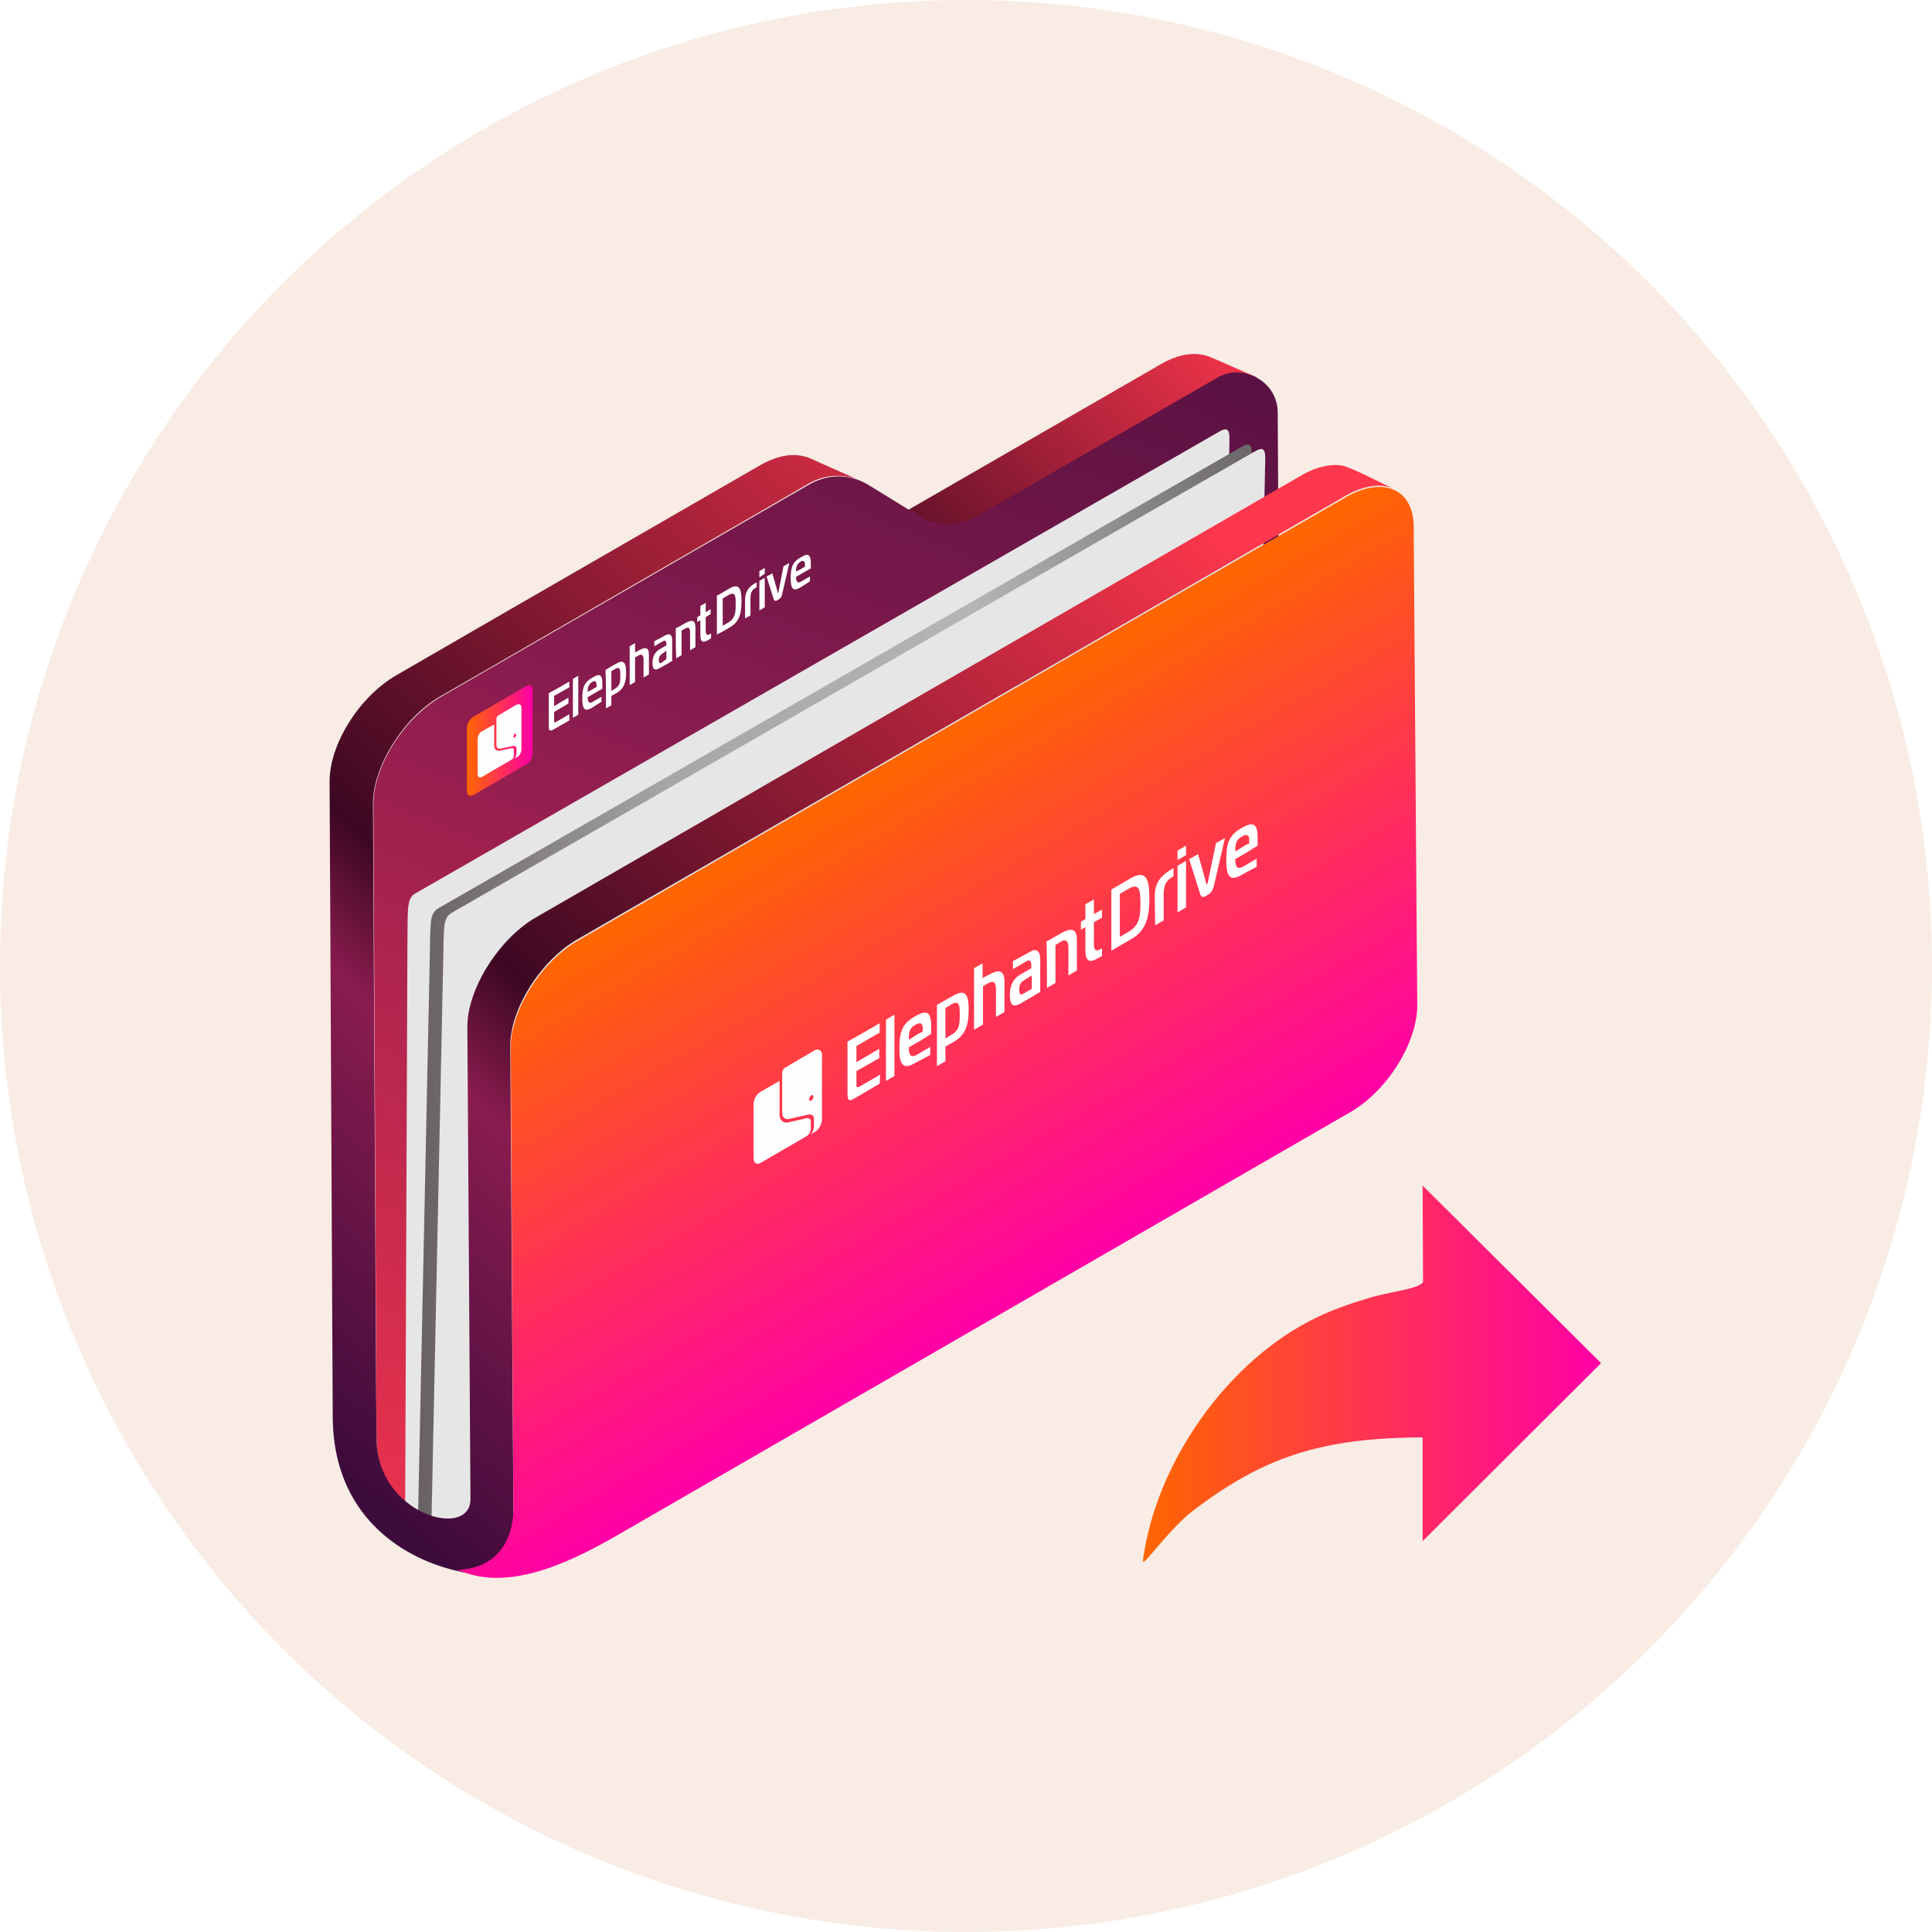
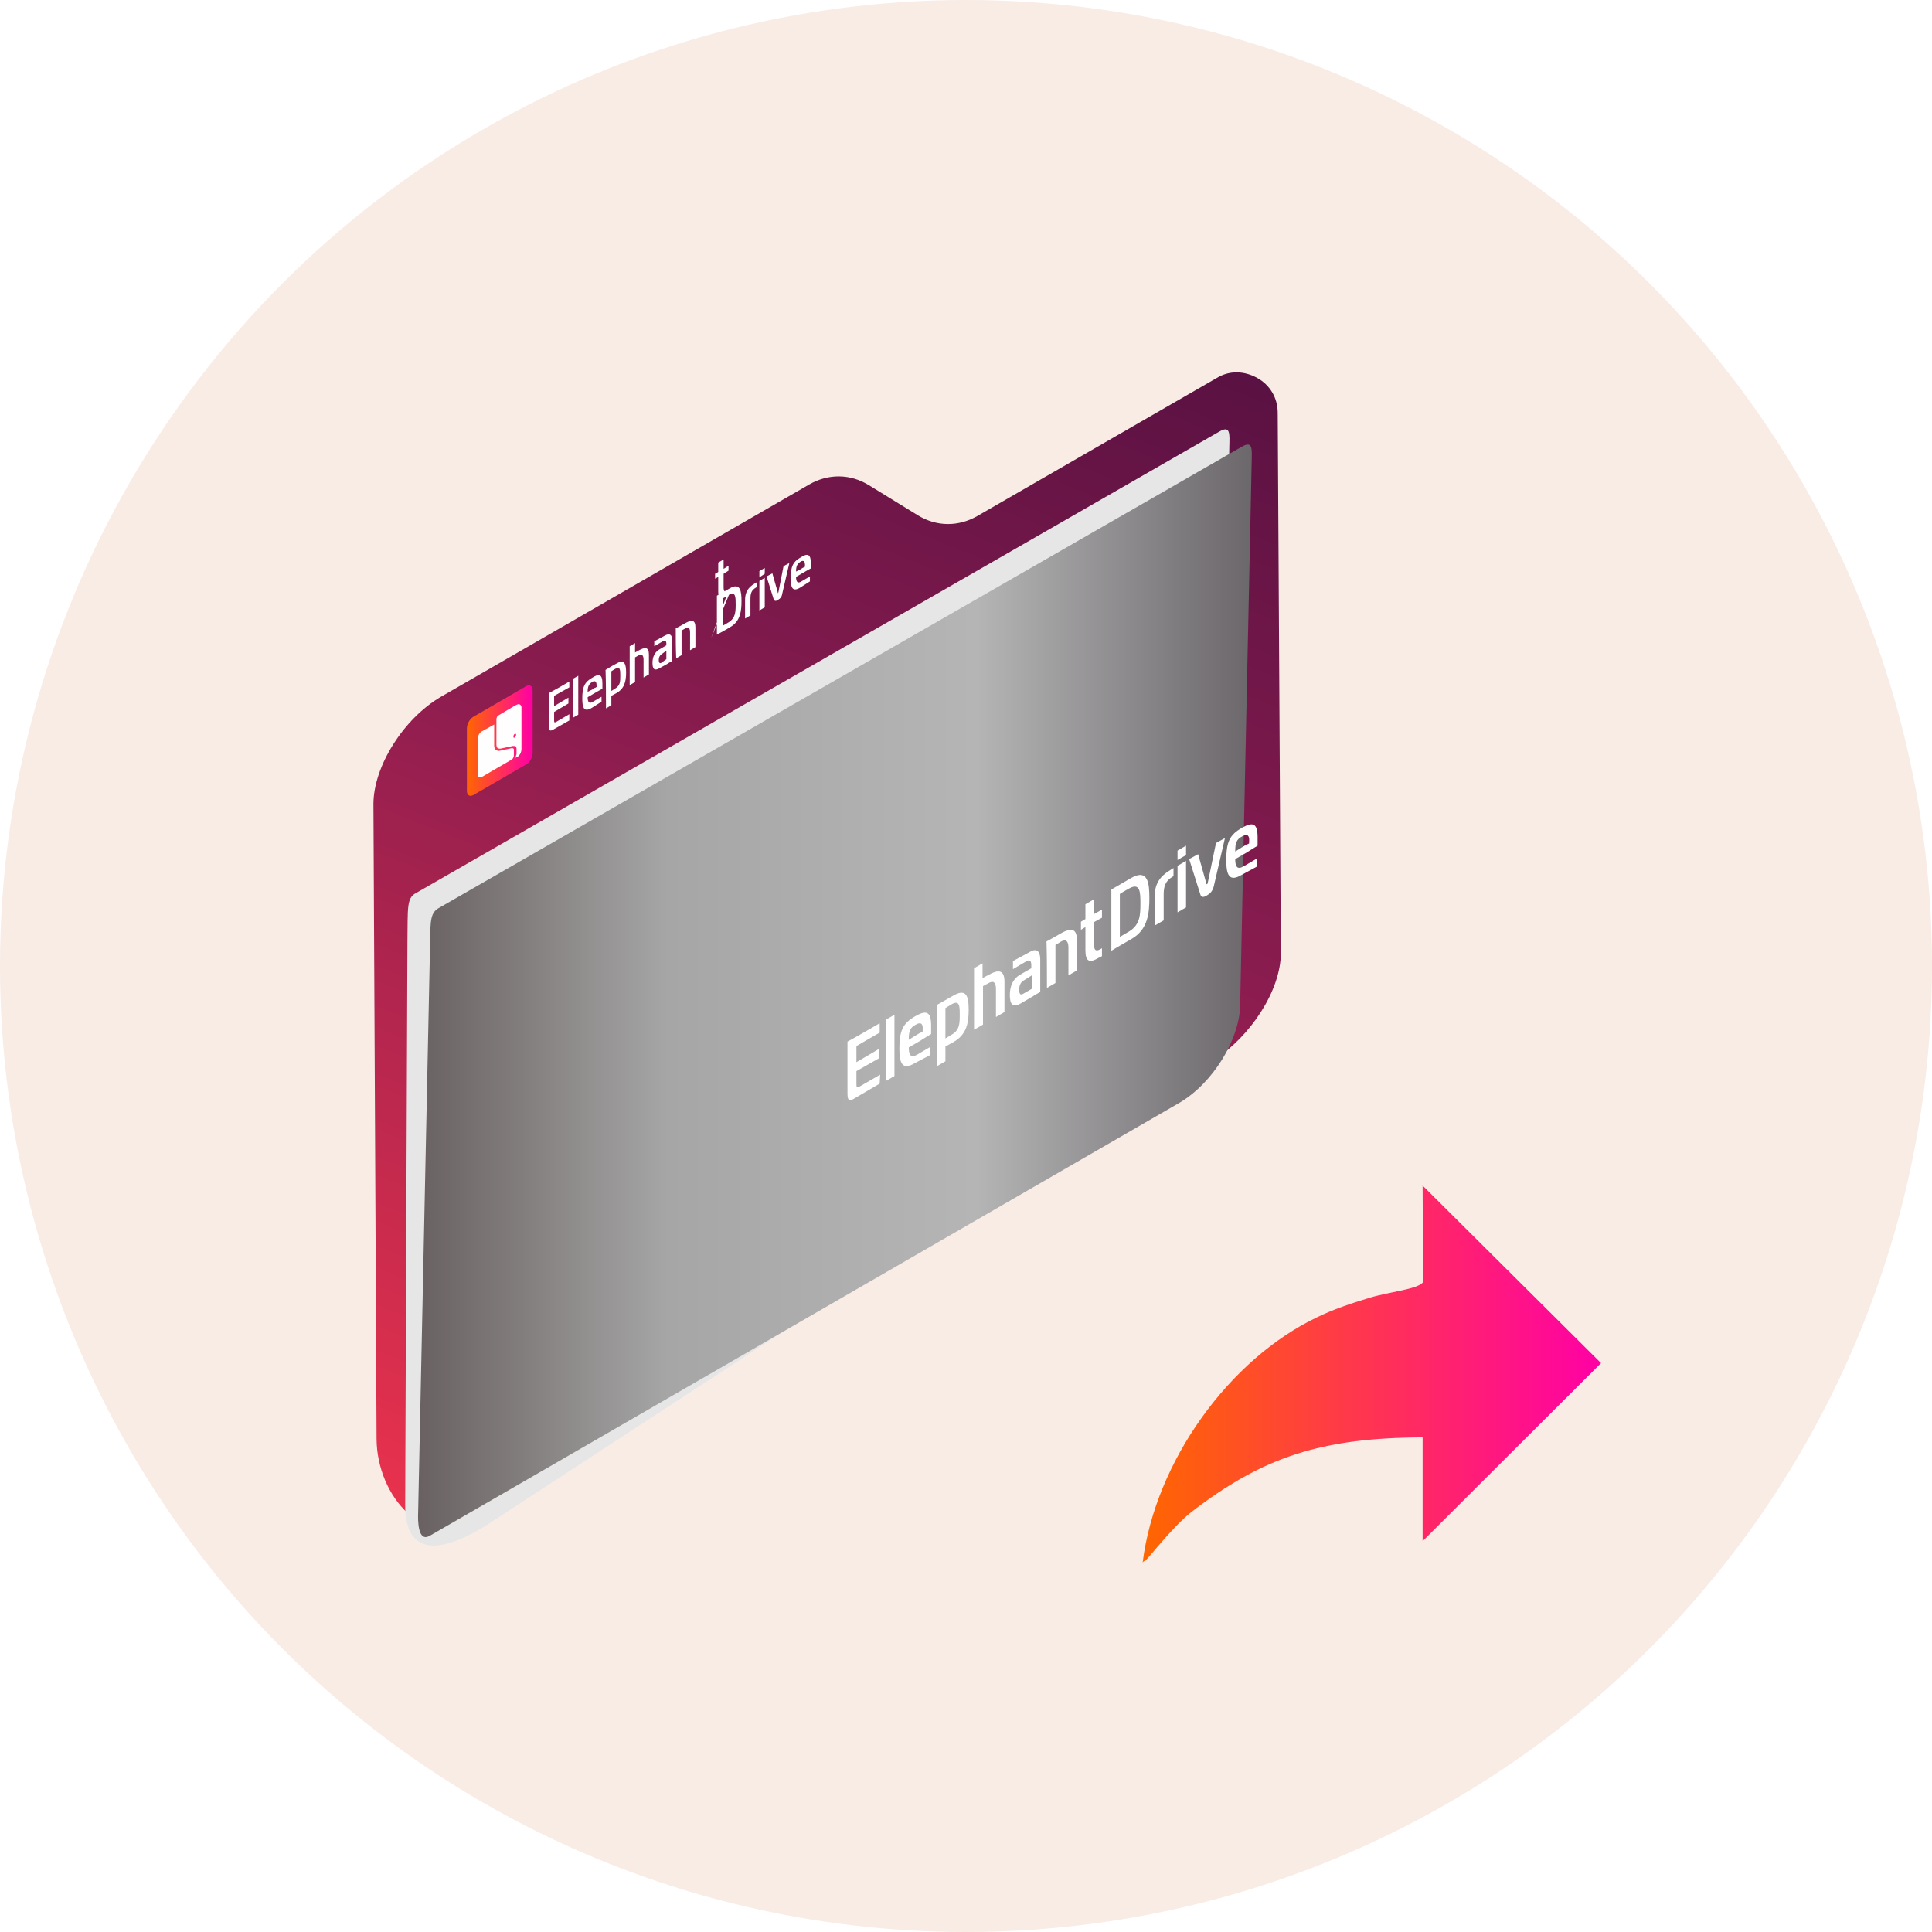
<svg xmlns="http://www.w3.org/2000/svg" id="Layer_1" x="0px" y="0px" viewBox="0 0 432 432" style="enable-background:new 0 0 432 432;" xml:space="preserve">
  <style type="text/css">	.st0{fill:#F8ECE5;}	.st1{fill-rule:evenodd;clip-rule:evenodd;fill:url(#SVGID_2_);}	.st2{fill-rule:evenodd;clip-rule:evenodd;fill:url(#SVGID_3_);}	.st3{fill-rule:evenodd;clip-rule:evenodd;fill:url(#SVGID_5_);}	.st4{fill-rule:evenodd;clip-rule:evenodd;fill:url(#SVGID_6_);}	.st5{fill-rule:evenodd;clip-rule:evenodd;fill:url(#SVGID_7_);}	.st6{fill-rule:evenodd;clip-rule:evenodd;fill:#E6E6E6;}	.st7{fill-rule:evenodd;clip-rule:evenodd;fill:url(#SVGID_8_);}	.st8{fill-rule:evenodd;clip-rule:evenodd;fill:url(#SVGID_10_);}	.st9{fill-rule:evenodd;clip-rule:evenodd;fill:url(#SVGID_11_);}	.st10{fill-rule:evenodd;clip-rule:evenodd;fill:url(#SVGID_12_);}	.st11{fill-rule:evenodd;clip-rule:evenodd;fill:url(#SVGID_13_);}	.st12{fill-rule:evenodd;clip-rule:evenodd;fill:url(#SVGID_15_);}	.st13{fill-rule:evenodd;clip-rule:evenodd;fill:url(#SVGID_16_);}	.st14{fill-rule:evenodd;clip-rule:evenodd;fill:url(#SVGID_17_);}	.st15{fill-rule:evenodd;clip-rule:evenodd;fill:url(#SVGID_18_);}	.st16{fill-rule:evenodd;clip-rule:evenodd;fill:url(#SVGID_19_);}	.st17{fill-rule:evenodd;clip-rule:evenodd;fill:url(#SVGID_20_);filter:url(#Adobe_OpacityMaskFilter);}	.st18{mask:url(#id5_2_);fill-rule:evenodd;clip-rule:evenodd;fill:#2E1A24;}	.st19{fill-rule:evenodd;clip-rule:evenodd;fill:url(#SVGID_21_);}	.st20{fill-rule:evenodd;clip-rule:evenodd;fill:url(#SVGID_22_);}	.st21{fill-rule:evenodd;clip-rule:evenodd;fill:url(#SVGID_23_);}	.st22{fill-rule:evenodd;clip-rule:evenodd;fill:url(#SVGID_24_);}	.st23{fill-rule:evenodd;clip-rule:evenodd;fill:url(#SVGID_25_);}	.st24{fill:#FFFFFF;}	.st25{fill-rule:evenodd;clip-rule:evenodd;fill:url(#SVGID_26_);}	.st26{fill-rule:evenodd;clip-rule:evenodd;fill:url(#SVGID_27_);filter:url(#Adobe_OpacityMaskFilter_1_);}	.st27{mask:url(#id7_2_);fill-rule:evenodd;clip-rule:evenodd;fill:#2E1A24;}	.st28{fill-rule:evenodd;clip-rule:evenodd;fill:url(#SVGID_28_);}	.st29{fill-rule:evenodd;clip-rule:evenodd;fill:url(#SVGID_29_);}	.st30{fill-rule:evenodd;clip-rule:evenodd;fill:url(#SVGID_30_);}	.st31{fill-rule:evenodd;clip-rule:evenodd;fill:url(#SVGID_31_);}	.st32{fill-rule:evenodd;clip-rule:evenodd;fill:#2E1A24;}	.st33{fill-rule:evenodd;clip-rule:evenodd;fill:url(#SVGID_32_);}	.st34{fill-rule:evenodd;clip-rule:evenodd;fill:url(#SVGID_33_);}	.st35{fill:url(#SVGID_34_);}	.st36{fill:url(#SVGID_35_);}	.st37{clip-path:url(#SVGID_37_);}	.st38{clip-path:url(#SVGID_39_);}	.st39{fill-rule:evenodd;clip-rule:evenodd;fill:url(#SVGID_40_);}	.st40{clip-path:url(#SVGID_42_);fill-rule:evenodd;clip-rule:evenodd;fill:url(#SVGID_43_);}	.st41{clip-path:url(#SVGID_45_);}	.st42{fill-rule:evenodd;clip-rule:evenodd;fill:url(#SVGID_46_);}	.st43{clip-path:url(#SVGID_50_);}	.st44{fill-rule:evenodd;clip-rule:evenodd;fill:url(#SVGID_51_);}	.st45{filter:url(#Adobe_OpacityMaskFilter_2_);}	.st46{clip-path:url(#SVGID_53_);}	.st47{clip-path:url(#SVGID_55_);fill:url(#SVGID_56_);}	.st48{clip-path:url(#SVGID_53_);mask:url(#SVGID_14_);fill-rule:evenodd;clip-rule:evenodd;fill:#1A1A1A;}	.st49{clip-path:url(#SVGID_58_);}	.st50{fill-rule:evenodd;clip-rule:evenodd;fill:url(#SVGID_59_);}	.st51{clip-path:url(#SVGID_61_);fill-rule:evenodd;clip-rule:evenodd;fill:#FFFFFF;}	.st52{clip-path:url(#SVGID_63_);}	.st53{fill-rule:evenodd;clip-rule:evenodd;fill:url(#SVGID_64_);}	.st54{clip-path:url(#SVGID_66_);}	.st55{fill-rule:evenodd;clip-rule:evenodd;fill:url(#SVGID_67_);}	.st56{clip-path:url(#SVGID_69_);}	.st57{fill-rule:evenodd;clip-rule:evenodd;fill:url(#SVGID_70_);}	.st58{clip-path:url(#SVGID_72_);}	.st59{fill-rule:evenodd;clip-rule:evenodd;fill:url(#SVGID_73_);}	.st60{clip-path:url(#SVGID_75_);}	.st61{fill-rule:evenodd;clip-rule:evenodd;fill:url(#SVGID_76_);}	.st62{clip-path:url(#SVGID_78_);}	.st63{fill-rule:evenodd;clip-rule:evenodd;fill:url(#SVGID_79_);}	.st64{clip-path:url(#SVGID_81_);fill-rule:evenodd;clip-rule:evenodd;}	.st65{clip-path:url(#SVGID_83_);}	.st66{clip-path:url(#SVGID_85_);fill:url(#SVGID_86_);}	.st67{clip-path:url(#SVGID_88_);}	.st68{clip-path:url(#SVGID_90_);fill:url(#SVGID_91_);}	.st69{clip-path:url(#SVGID_93_);fill-rule:evenodd;clip-rule:evenodd;}	.st70{clip-path:url(#SVGID_95_);fill:none;stroke:#000000;stroke-width:0.48;stroke-miterlimit:2.613;}	.st71{clip-path:url(#SVGID_97_);}	.st72{clip-path:url(#SVGID_99_);fill:url(#SVGID_100_);}	.st73{clip-path:url(#SVGID_102_);fill:none;stroke:#000000;stroke-width:0.48;stroke-miterlimit:2.613;}	.st74{clip-path:url(#SVGID_104_);}	.st75{fill-rule:evenodd;clip-rule:evenodd;fill:url(#SVGID_105_);}	.st76{clip-path:url(#SVGID_107_);}	.st77{fill-rule:evenodd;clip-rule:evenodd;fill:url(#SVGID_108_);}	.st78{clip-path:url(#SVGID_110_);}	.st79{fill-rule:evenodd;clip-rule:evenodd;fill:url(#SVGID_111_);}	.st80{clip-path:url(#SVGID_113_);fill:#FEFEFE;}	.st81{clip-path:url(#SVGID_115_);}	.st82{fill:url(#SVGID_116_);}	.st83{clip-path:url(#SVGID_118_);}	.st84{fill:url(#SVGID_119_);}	.st85{clip-path:url(#SVGID_121_);fill:#FEFEFE;}	.st86{fill-rule:evenodd;clip-rule:evenodd;fill:url(#SVGID_122_);}	.st87{fill-rule:evenodd;clip-rule:evenodd;fill:url(#SVGID_123_);}	.st88{fill-rule:evenodd;clip-rule:evenodd;fill:#333333;}	.st89{fill-rule:evenodd;clip-rule:evenodd;fill:url(#SVGID_124_);}	.st90{fill-rule:evenodd;clip-rule:evenodd;fill:url(#SVGID_125_);}	.st91{fill-rule:evenodd;clip-rule:evenodd;fill:url(#SVGID_126_);}	.st92{fill-rule:evenodd;clip-rule:evenodd;fill:url(#SVGID_127_);}	.st93{filter:url(#Adobe_OpacityMaskFilter_3_);}	.st94{fill:url(#SVGID_128_);}	.st95{mask:url(#SVGID_9_);fill-rule:evenodd;clip-rule:evenodd;}	.st96{fill-rule:evenodd;clip-rule:evenodd;fill:url(#SVGID_129_);}	.st97{fill-rule:evenodd;clip-rule:evenodd;fill:url(#SVGID_130_);}	.st98{fill-rule:evenodd;clip-rule:evenodd;}	.st99{fill:url(#SVGID_131_);}	.st100{fill:#FEFEFE;}	.st101{filter:url(#Adobe_OpacityMaskFilter_4_);}	.st102{fill:url(#SVGID_132_);}	.st103{mask:url(#SVGID_4_);fill:#FF3255;}	.st104{fill:url(#SVGID_133_);}	.st105{fill-rule:evenodd;clip-rule:evenodd;fill:url(#SVGID_134_);}	.st106{fill-rule:evenodd;clip-rule:evenodd;fill:url(#SVGID_135_);}	.st107{fill-rule:evenodd;clip-rule:evenodd;fill:url(#SVGID_136_);}	.st108{fill-rule:evenodd;clip-rule:evenodd;fill:url(#SVGID_137_);}	.st109{fill-rule:evenodd;clip-rule:evenodd;fill:url(#SVGID_138_);}	.st110{fill-rule:evenodd;clip-rule:evenodd;fill:url(#SVGID_139_);}	.st111{fill:url(#SVGID_140_);}	.st112{fill-rule:evenodd;clip-rule:evenodd;fill:url(#SVGID_141_);}	.st113{fill-rule:evenodd;clip-rule:evenodd;fill:url(#SVGID_142_);}	.st114{fill-rule:evenodd;clip-rule:evenodd;fill:url(#SVGID_143_);filter:url(#Adobe_OpacityMaskFilter_5_);}	.st115{mask:url(#id0_2_);fill-rule:evenodd;clip-rule:evenodd;fill:#2E1A24;}	.st116{fill-rule:evenodd;clip-rule:evenodd;fill:url(#SVGID_144_);}	.st117{fill-rule:evenodd;clip-rule:evenodd;fill:url(#SVGID_145_);}	.st118{fill-rule:evenodd;clip-rule:evenodd;fill:url(#SVGID_146_);filter:url(#Adobe_OpacityMaskFilter_6_);}	.st119{mask:url(#id2_2_);fill-rule:evenodd;clip-rule:evenodd;fill:url(#SVGID_147_);}	.st120{fill-rule:evenodd;clip-rule:evenodd;fill:url(#SVGID_148_);filter:url(#Adobe_OpacityMaskFilter_7_);}	.st121{mask:url(#id4_2_);fill-rule:evenodd;clip-rule:evenodd;fill:url(#SVGID_149_);}	.st122{fill-rule:evenodd;clip-rule:evenodd;fill:url(#SVGID_150_);filter:url(#Adobe_OpacityMaskFilter_8_);}	.st123{mask:url(#id6_2_);fill-rule:evenodd;clip-rule:evenodd;fill:url(#SVGID_151_);}	.st124{fill-rule:evenodd;clip-rule:evenodd;fill:url(#SVGID_152_);filter:url(#Adobe_OpacityMaskFilter_9_);}	.st125{mask:url(#id8_2_);fill:#2E1A24;}	.st126{fill-rule:evenodd;clip-rule:evenodd;fill:url(#SVGID_153_);filter:url(#Adobe_OpacityMaskFilter_10_);}	.st127{mask:url(#id10_2_);fill-rule:evenodd;clip-rule:evenodd;fill:#2E1A24;}	.st128{fill:url(#SVGID_154_);}	.st129{fill-rule:evenodd;clip-rule:evenodd;fill:url(#SVGID_155_);filter:url(#Adobe_OpacityMaskFilter_11_);}	.st130{mask:url(#id12_2_);fill:#FF3255;}	.st131{fill:url(#SVGID_156_);}	.st132{fill-rule:evenodd;clip-rule:evenodd;fill:url(#SVGID_157_);}	.st133{fill-rule:evenodd;clip-rule:evenodd;fill:url(#SVGID_158_);}	.st134{fill-rule:evenodd;clip-rule:evenodd;fill:url(#SVGID_159_);}	.st135{fill-rule:evenodd;clip-rule:evenodd;fill:#666666;}	.st136{fill:none;}	.st137{fill-rule:evenodd;clip-rule:evenodd;fill:url(#SVGID_160_);}	.st138{fill-rule:evenodd;clip-rule:evenodd;fill:#4D4D4D;}	.st139{fill-rule:evenodd;clip-rule:evenodd;fill:url(#SVGID_161_);}	.st140{fill-rule:evenodd;clip-rule:evenodd;fill:url(#SVGID_162_);}	.st141{fill:url(#SVGID_163_);}	.st142{fill-rule:evenodd;clip-rule:evenodd;fill:url(#SVGID_164_);filter:url(#Adobe_OpacityMaskFilter_12_);}	.st143{mask:url(#id0_1_);fill:#FF3255;}	.st144{fill:url(#SVGID_165_);}</style>
  <g>
    <circle class="st0" cx="216" cy="216" r="216" />
    <g>
      <linearGradient id="SVGID_2_" gradientUnits="userSpaceOnUse" x1="41717.875" y1="22065.676" x2="40117.027" y2="23805.006" gradientTransform="matrix(7.200000e-02 0 0 7.200000e-02 -2730.605 -1523.119)">
        <stop offset="0" style="stop-color:#FF374C" />
        <stop offset="0.631" style="stop-color:#3D0822" />
        <stop offset="0.722" style="stop-color:#8A1C4F" />
        <stop offset="1" style="stop-color:#3D0B3B" />
      </linearGradient>
-       <path class="st1" d="M211.7,119.3l63.4-32.7l6-2.2L271,80c-4-1.8-8.2-0.5-11.9,1.7l-56,32.3L211.7,119.3L211.7,119.3z" />
      <linearGradient id="SVGID_3_" gradientUnits="userSpaceOnUse" x1="39405.945" y1="26578.539" x2="41606.477" y2="21123.459" gradientTransform="matrix(7.200000e-02 0 0 7.200000e-02 -2730.605 -1523.119)">
        <stop offset="0" style="stop-color:#FF374C" />
        <stop offset="0.529" style="stop-color:#8A1C4F" />
        <stop offset="1" style="stop-color:#3D0B3B" />
      </linearGradient>
      <path class="st2" d="M83.5,179.8l0.7,142c0.1,12.7,10.8,25.5,23.2,17.8L271.4,237c8.1-5.1,15-15.5,15-23.9l-0.7-120.8   c0-3.3-1.7-6.2-4.6-7.8s-6.2-1.7-9,0l-53.6,30.9c-4.2,2.4-9.1,2.4-13.3-0.2l-10.9-6.7c-4.2-2.6-9.1-2.6-13.3-0.2l-82.4,47.5   C90.2,160.7,83.5,171.4,83.5,179.8L83.5,179.8z" />
      <path class="st6" d="M91.1,210.6l-0.5,125.8c-0.1,11.5,7.8,11.4,19,4.1l149.1-97.3c7.3-4.8,13.4-14.1,13.6-21.7l2.6-122.6   c0.1-2.9-0.3-3.6-2.6-2.2l-179.3,103C90.9,200.8,91.2,203,91.1,210.6L91.1,210.6z" />
      <linearGradient id="SVGID_5_" gradientUnits="userSpaceOnUse" x1="93.469" y1="212.332" x2="279.836" y2="212.332" gradientTransform="matrix(1 0 0 -1 0 434)">
        <stop offset="0" style="stop-color:#696161" />
        <stop offset="0.3" style="stop-color:#A6A6A6" />
        <stop offset="0.67" style="stop-color:#B5B5B5" />
        <stop offset="1" style="stop-color:#6B676B" />
      </linearGradient>
      <path class="st3" d="M96.1,214.1l-2.6,124c-0.1,2.2,0,6.8,2.6,5.3l167.6-96.8c7.5-4.4,13.4-14.1,13.6-21.7l2.6-122.6   c0.1-2.9-0.3-3.6-2.6-2.2l-179.3,103C95.9,204.4,96.3,206.6,96.1,214.1L96.1,214.1z" />
-       <path class="st6" d="M99.1,215.1l-2.6,124c-0.1,2.2,0,6.8,2.6,5.3l167.6-96.8c7.5-4.4,13.4-14.1,13.6-21.7l2.6-122.6   c0.1-2.9-0.3-3.6-2.6-2.2l-179.3,103C98.9,205.4,99.3,207.6,99.1,215.1L99.1,215.1z" />
      <linearGradient id="SVGID_6_" gradientUnits="userSpaceOnUse" x1="41383.691" y1="22461.641" x2="38665.641" y2="25409.291" gradientTransform="matrix(7.200000e-02 0 0 7.200000e-02 -2730.605 -1523.119)">
        <stop offset="0" style="stop-color:#FF374C" />
        <stop offset="0.631" style="stop-color:#3D0822" />
        <stop offset="0.722" style="stop-color:#8A1C4F" />
        <stop offset="1" style="stop-color:#3D0B3B" />
      </linearGradient>
-       <path class="st4" d="M104.5,229.6l0.7,105.6c0,9.2-21,3.4-21-13.5l-0.1-11.7l-0.7-130.3c0-8.3,6.7-19.1,14.9-23.9l78.8-45.5l0,0   l3.6-2.1c3.4-2,7.2-2.3,10.8-1.1l0,0l-10.1-4.5c-4-1.8-8.2-0.5-11.9,1.7l-56,32.3l0,0l-24.9,14.4c-8.3,4.8-15,15.5-14.9,23.9   l0.7,142c0.2,33,34.9,39.1,46.9,33.8l0,0c-3.9-1.9-6.4-6.1-6.5-12.2l-0.7-104.5c-0.1-8.3,6.7-19.1,14.9-23.9l97.2-56.1l74.6-43.1   c4.2-2.4,8.1-2.9,10.8-1.6l0,0c-2.4-1.1-9.4-4.8-11.5-5.2l0,0l0,0c-2.5-0.4-5.7,0.2-9.1,2.2l-171.8,99.2   C111.2,210.5,104.5,221.3,104.5,229.6L104.5,229.6z" />
      <linearGradient id="SVGID_7_" gradientUnits="userSpaceOnUse" x1="40419.438" y1="23672.059" x2="41249.926" y2="25110.494" gradientTransform="matrix(7.200000e-02 0 0 7.200000e-02 -2730.605 -1523.119)">
        <stop offset="0" style="stop-color:#FF6600" />
        <stop offset="1" style="stop-color:#FF00A6" />
      </linearGradient>
-       <path class="st5" d="M114.2,234.2l0.6,102.5c0.2,7.6-3.7,14.1-12.5,14.3c10.4,4.7,23.1-0.4,35.7-7.7l163.9-94.6   c8.3-4.8,15-15.5,15-23.9l-0.8-107.2c-0.1-8.3-6.9-11.2-15.2-6.4l-171.8,99.2C120.9,215.2,114.2,225.9,114.2,234.2L114.2,234.2z" />
      <linearGradient id="SVGID_8_" gradientUnits="userSpaceOnUse" x1="41475.07" y1="25420.269" x2="42900.07" y2="25420.269" gradientTransform="matrix(7.200000e-02 0 0 7.200000e-02 -2730.605 -1523.119)">
        <stop offset="0" style="stop-color:#FF6600" />
        <stop offset="1" style="stop-color:#FF00A6" />
      </linearGradient>
      <path class="st7" d="M318.2,286.7c-1.2,1.6-7.4,2.1-12,3.5c-4.3,1.3-8.1,2.6-11.6,4.3c-19.8,9.4-36.3,32.4-39.1,54.9   c0.1-0.1,0.3-0.5,0.4-0.3c0.2,0.3,6-7.5,10.6-11.1c15.9-12.2,28.9-16.5,51.6-16.6l0,23.2l39.9-39.8l-39.9-39.7L318.2,286.7   L318.2,286.7z" />
      <g>
        <g>
          <linearGradient id="SVGID_10_" gradientUnits="userSpaceOnUse" x1="39374.934" y1="23454.992" x2="39578.402" y2="23454.992" gradientTransform="matrix(7.200000e-02 0 0 7.200000e-02 -2730.605 -1523.119)">
            <stop offset="0" style="stop-color:#FF6600" />
            <stop offset="1" style="stop-color:#FF00A6" />
          </linearGradient>
          <path style="fill:url(#SVGID_10_);" d="M105.8,160.3l11.9-6.9c0.8-0.4,1.4,0,1.4,1v13.9c0,1-0.6,2.2-1.4,2.6l-11.9,6.9     c-0.8,0.4-1.4,0-1.4-1v-13.9C104.4,161.9,105,160.8,105.8,160.3L105.8,160.3z" />
          <path class="st100" d="M107.8,173.7c1.7-1,5.1-3,6.7-3.9c0.3-0.3,0.4-0.6,0.4-1v-1.1c0-0.2,0-0.3-0.1-0.3     c-0.1-0.1-0.2-0.1-0.4-0.1l-2.8,0.6h0c-0.3,0-0.6-0.1-0.8-0.3c-0.2-0.2-0.3-0.5-0.3-0.9V162l-2.7,1.5c-0.6,0.3-1,1.1-1,1.8v7.8     C106.8,173.8,107.3,174,107.8,173.7L107.8,173.7z M115,169.6c0.1-0.1,0.5-0.3,0.6-0.3c0.6-0.3,1-1.1,1-1.8v-9.3     c0-0.7-0.6-0.9-1.1-0.6l-0.4,0.2l-3.7,2.2c-0.2,0.1-0.4,0.5-0.4,0.8v0.6v5.1c0,0.3,0.1,0.6,0.2,0.7c0.2,0.2,0.4,0.2,0.7,0.2     l2.8-0.6c0.2,0,0.4,0,0.6,0.1c0.1,0.1,0.2,0.3,0.2,0.6v1.1C115.4,168.9,115.4,169.2,115,169.6L115,169.6z M115.1,164.1     c0.2-0.1,0.3,0,0.3,0.2s-0.1,0.4-0.3,0.6s-0.3,0-0.3-0.2S114.9,164.2,115.1,164.1z" />
        </g>
-         <path class="st24" d="M127.3,159.7l-2.9,1.7c-0.4,0.2-0.5,0.2-0.5-0.3v-1.9l3.2-1.9V156l-1.7,1l-1.5,0.9c0-0.8,0-1.5,0-2.3    c1.1-0.6,2.3-1.3,3.4-1.9v-1.3c-1.5,0.9-3.1,1.8-4.6,2.6v7.4c0,1,0.3,1.1,0.9,0.8l3.7-2.1L127.3,159.7L127.3,159.7z M181.1,130    v-1.1l-1.9,1.1c-0.9,0.6-1.2,0-1.2-1l1.7-1l0.7-0.4l0.9-0.5v-1c0-0.1,0-0.1,0-0.2c0-2.1-0.8-2.2-2.2-1.3c-1.8,1-2.3,2.1-2.3,4.7    c0,2.1,0.4,3.1,2.1,2.1L181.1,130L181.1,130z M178,127.8c0-1.1,0.2-1.7,1-2.2c0.4-0.3,0.8-0.2,0.9,0.1c0.1,0.3,0.1,0.6,0.1,1    l-0.3,0.2l-0.1,0l-0.6,0.4L178,127.8L178,127.8z M172.7,128.2l-1.3,0.7l1.6,5.1c0.2,0.5,0.6,0.4,1,0.1c0.4-0.2,0.8-0.6,0.9-1.3    l1.6-6.9l-1.3,0.7l-1.1,5.6c0,0.2-0.1,0.3-0.1,0.4c-0.1,0-0.1,0-0.1-0.2L172.7,128.2L172.7,128.2z M169.8,136.5l1.2-0.7v-6.6    l-1.2,0.7V136.5z M171,128.3v-1.3l-1.2,0.7v1.4L171,128.3z M166.6,138.3l1.2-0.7v-3.7c0-1.2,0.2-1.9,1.2-2.5l0.2-0.1v-1.1    l-0.5,0.3c-1.5,0.9-2.1,2-2.1,3.7L166.6,138.3L166.6,138.3z M163.3,140.2c2.3-1.3,2.5-3.7,2.5-5.8s-0.2-4.3-2.7-2.8    c-1,0.6-1.8,1-2.8,1.6c0,2.9,0,5.8,0,8.7C161.4,141.3,162.2,140.9,163.3,140.2L163.3,140.2z M163,133c1.5-0.8,1.5,0.5,1.5,2.2    c0,1.7-0.1,3-1.5,3.9c0,0-1.3,0.8-1.4,0.8v-5.5v-0.6C161.7,133.8,163,133,163,133L163,133z M159,142.7v-1.1l-0.1,0.1    c-0.8,0.5-1.1,0.3-1.1-0.7v-3l1.1-0.7v-1.1l-1.1,0.7v-2.1l-1.2,0.7v2.1l-0.7,0.4v1.1l0.7-0.4v3.3c0,1.6,0.6,1.8,1.8,1.1    L159,142.7L159,142.7z M151.2,147.2l1.2-0.7v-2.8v-1.2v-1.5c0.1-0.1,0.9-0.5,0.9-0.5c0.7-0.4,1,0,1,0.9v4l1.2-0.7v-4.4    c0-1.8-0.9-1.7-2.2-1c-0.7,0.4-1.4,0.8-2.2,1.2C151.1,142.8,151.1,145,151.2,147.2L151.2,147.2z M146.3,143.4v1.1l1.9-1.1    c0.5-0.3,0.8-0.1,0.8,0.5v0.4l-1.7,1c-0.9,0.6-1.4,1.6-1.4,2.9c0,1.4,0.4,1.8,1.4,1.3l2-1.1c0,0,0.1,0,0.1-0.1l0.9-0.5    c0-1.6,0-3.1,0-4.7c0-1.1-0.5-1.6-1.6-1L146.3,143.4L146.3,143.4z M149,145.5v0.3v0.3v0.9v0.4l-0.3,0.2l-0.4,0.3l-0.4,0.3    c-0.4,0.2-0.6,0-0.6-0.6c0-0.6,0.2-1,0.6-1.3L149,145.5L149,145.5z M140.8,153.2l1.2-0.7V147l0.7-0.4c0.8-0.5,1.2-0.1,1.2,0.9v4    l1.2-0.7v-4.4c0-1.8-0.9-1.7-2.2-1l-0.9,0.5v-2.1l-1.2,0.7V153.2L140.8,153.2z M135.5,158.4l1.2-0.7v-2.1l1.1-0.6    c1.8-1,2.2-2.6,2.2-4.6s-0.4-3.1-2.2-2c-0.8,0.4-1.6,0.9-2.4,1.4C135.5,152.6,135.5,155.5,135.5,158.4z M137,149.9l0.5-0.3    c1.2-0.7,1.2,0.2,1.2,1.5s0,2.2-1.2,2.9l-0.8,0.5c0-1.5,0-2.9,0-4.4L137,149.9L137,149.9z M134.5,156.9v-1.1l-1.9,1.1    c-0.9,0.6-1.2,0-1.2-1l1.7-1l0.7-0.4l0.9-0.5v-1c0-0.1,0-0.1,0-0.2c0-2.1-0.8-2.2-2.2-1.3c-1.8,1-2.3,2.1-2.3,4.7    c0,2.1,0.4,3.1,2.1,2.1L134.5,156.9L134.5,156.9z M131.4,154.7c0-1.1,0.2-1.7,1-2.2c0.4-0.3,0.8-0.2,0.9,0.1    c0.1,0.3,0.1,0.6,0.1,1l-0.3,0.2l-0.1,0l-0.6,0.4L131.4,154.7L131.4,154.7z M128.1,160.5l1.2-0.7v-8.7l-1.2,0.7V160.5z" />
+         <path class="st24" d="M127.3,159.7l-2.9,1.7c-0.4,0.2-0.5,0.2-0.5-0.3v-1.9l3.2-1.9V156l-1.7,1l-1.5,0.9c0-0.8,0-1.5,0-2.3    c1.1-0.6,2.3-1.3,3.4-1.9v-1.3c-1.5,0.9-3.1,1.8-4.6,2.6v7.4c0,1,0.3,1.1,0.9,0.8l3.7-2.1L127.3,159.7L127.3,159.7z M181.1,130    v-1.1l-1.9,1.1c-0.9,0.6-1.2,0-1.2-1l1.7-1l0.7-0.4l0.9-0.5v-1c0-0.1,0-0.1,0-0.2c0-2.1-0.8-2.2-2.2-1.3c-1.8,1-2.3,2.1-2.3,4.7    c0,2.1,0.4,3.1,2.1,2.1L181.1,130L181.1,130z M178,127.8c0-1.1,0.2-1.7,1-2.2c0.4-0.3,0.8-0.2,0.9,0.1c0.1,0.3,0.1,0.6,0.1,1    l-0.3,0.2l-0.1,0l-0.6,0.4L178,127.8L178,127.8z M172.7,128.2l-1.3,0.7l1.6,5.1c0.2,0.5,0.6,0.4,1,0.1c0.4-0.2,0.8-0.6,0.9-1.3    l1.6-6.9l-1.3,0.7l-1.1,5.6c0,0.2-0.1,0.3-0.1,0.4c-0.1,0-0.1,0-0.1-0.2L172.7,128.2L172.7,128.2z M169.8,136.5l1.2-0.7v-6.6    l-1.2,0.7V136.5z M171,128.3v-1.3l-1.2,0.7v1.4L171,128.3z M166.6,138.3l1.2-0.7v-3.7c0-1.2,0.2-1.9,1.2-2.5l0.2-0.1v-1.1    l-0.5,0.3c-1.5,0.9-2.1,2-2.1,3.7L166.6,138.3L166.6,138.3z M163.3,140.2c2.3-1.3,2.5-3.7,2.5-5.8s-0.2-4.3-2.7-2.8    c-1,0.6-1.8,1-2.8,1.6c0,2.9,0,5.8,0,8.7C161.4,141.3,162.2,140.9,163.3,140.2L163.3,140.2z M163,133c1.5-0.8,1.5,0.5,1.5,2.2    c0,1.7-0.1,3-1.5,3.9c0,0-1.3,0.8-1.4,0.8v-5.5v-0.6C161.7,133.8,163,133,163,133L163,133z v-1.1l-0.1,0.1    c-0.8,0.5-1.1,0.3-1.1-0.7v-3l1.1-0.7v-1.1l-1.1,0.7v-2.1l-1.2,0.7v2.1l-0.7,0.4v1.1l0.7-0.4v3.3c0,1.6,0.6,1.8,1.8,1.1    L159,142.7L159,142.7z M151.2,147.2l1.2-0.7v-2.8v-1.2v-1.5c0.1-0.1,0.9-0.5,0.9-0.5c0.7-0.4,1,0,1,0.9v4l1.2-0.7v-4.4    c0-1.8-0.9-1.7-2.2-1c-0.7,0.4-1.4,0.8-2.2,1.2C151.1,142.8,151.1,145,151.2,147.2L151.2,147.2z M146.3,143.4v1.1l1.9-1.1    c0.5-0.3,0.8-0.1,0.8,0.5v0.4l-1.7,1c-0.9,0.6-1.4,1.6-1.4,2.9c0,1.4,0.4,1.8,1.4,1.3l2-1.1c0,0,0.1,0,0.1-0.1l0.9-0.5    c0-1.6,0-3.1,0-4.7c0-1.1-0.5-1.6-1.6-1L146.3,143.4L146.3,143.4z M149,145.5v0.3v0.3v0.9v0.4l-0.3,0.2l-0.4,0.3l-0.4,0.3    c-0.4,0.2-0.6,0-0.6-0.6c0-0.6,0.2-1,0.6-1.3L149,145.5L149,145.5z M140.8,153.2l1.2-0.7V147l0.7-0.4c0.8-0.5,1.2-0.1,1.2,0.9v4    l1.2-0.7v-4.4c0-1.8-0.9-1.7-2.2-1l-0.9,0.5v-2.1l-1.2,0.7V153.2L140.8,153.2z M135.5,158.4l1.2-0.7v-2.1l1.1-0.6    c1.8-1,2.2-2.6,2.2-4.6s-0.4-3.1-2.2-2c-0.8,0.4-1.6,0.9-2.4,1.4C135.5,152.6,135.5,155.5,135.5,158.4z M137,149.9l0.5-0.3    c1.2-0.7,1.2,0.2,1.2,1.5s0,2.2-1.2,2.9l-0.8,0.5c0-1.5,0-2.9,0-4.4L137,149.9L137,149.9z M134.5,156.9v-1.1l-1.9,1.1    c-0.9,0.6-1.2,0-1.2-1l1.7-1l0.7-0.4l0.9-0.5v-1c0-0.1,0-0.1,0-0.2c0-2.1-0.8-2.2-2.2-1.3c-1.8,1-2.3,2.1-2.3,4.7    c0,2.1,0.4,3.1,2.1,2.1L134.5,156.9L134.5,156.9z M131.4,154.7c0-1.1,0.2-1.7,1-2.2c0.4-0.3,0.8-0.2,0.9,0.1    c0.1,0.3,0.1,0.6,0.1,1l-0.3,0.2l-0.1,0l-0.6,0.4L131.4,154.7L131.4,154.7z M128.1,160.5l1.2-0.7v-8.7l-1.2,0.7V160.5z" />
      </g>
      <g>
        <g>
-           <path class="st100" d="M170.1,260c2.7-1.6,8-4.6,10.5-6.1c0.4-0.4,0.7-1,0.7-1.5v-1.7c0-0.2-0.1-0.4-0.2-0.5     c-0.2-0.1-0.4-0.2-0.6-0.2l-4.4,1h0c-0.5,0.1-1-0.1-1.3-0.4c-0.3-0.3-0.5-0.8-0.5-1.5v-7.4l-4.2,2.4c-0.9,0.5-1.6,1.7-1.6,2.8     v12.2C168.6,260.1,169.2,260.5,170.1,260L170.1,260z M181.3,253.6c0.2-0.1,0.8-0.4,0.9-0.5c0.9-0.5,1.6-1.8,1.6-2.8v-14.5     c0-1-0.9-1.4-1.8-0.9l-0.6,0.4l-5.8,3.4c-0.4,0.2-0.7,0.8-0.7,1.2v0.9v8c0,0.5,0.1,0.9,0.4,1.1c0.3,0.3,0.6,0.4,1.1,0.3l4.4-1     c0.4,0,0.7,0,0.9,0.2c0.2,0.2,0.3,0.5,0.3,0.9v1.7C181.9,252.4,181.9,253,181.3,253.6L181.3,253.6z M181.4,244.9     c0.3-0.1,0.5,0,0.5,0.3s-0.2,0.7-0.5,0.9c-0.3,0.1-0.5,0-0.5-0.3C180.9,245.5,181.2,245.1,181.4,244.9z" />
-         </g>
+           </g>
        <path class="st24" d="M196.8,240.3l-4.5,2.6c-0.7,0.4-0.8,0.3-0.8-0.5v-2.9l5.1-2.9v-2.1l-2.7,1.6l-2.4,1.4c0-1.2,0-2.4,0-3.6    c1.7-1,3.6-2.1,5.2-3v-2.1c-2.4,1.4-4.8,2.8-7.2,4.1v11.6c0,1.6,0.4,1.8,1.4,1.2l5.8-3.4L196.8,240.3L196.8,240.3z M281,193.8    V192l-2.9,1.7c-1.5,0.9-1.9,0-1.9-1.6l2.6-1.5l1.1-0.7l1.3-0.8v-1.6c0-0.1,0-0.2,0-0.3c0-3.3-1.2-3.4-3.5-2.1    c-2.8,1.6-3.5,3.2-3.5,7.3c0,3.3,0.7,4.8,3.3,3.3L281,193.8L281,193.8z M276.2,190.4c0-1.8,0.2-2.7,1.6-3.4    c0.7-0.4,1.2-0.4,1.4,0.1c0.2,0.4,0.1,1,0.1,1.5l-0.4,0.2l-0.1,0l-1,0.6L276.2,190.4L276.2,190.4z M267.9,191l-2,1.1l2.5,7.9    c0.2,0.8,0.9,0.6,1.5,0.2c0.7-0.4,1.2-0.9,1.5-2l2.5-10.8l-2,1.1l-1.8,8.7c-0.1,0.3-0.1,0.5-0.2,0.5c-0.1,0.1-0.2-0.1-0.2-0.3    L267.9,191L267.9,191z M263.3,204l1.9-1.1v-10.4l-1.9,1.1V204z M265.2,191.2v-2.1l-1.9,1.1v2.1L265.2,191.2z M258.3,206.9    l1.9-1.1V200c0-1.8,0.4-3,1.9-3.9l0.3-0.2v-1.8l-0.8,0.5c-2.3,1.4-3.4,3.1-3.4,5.8L258.3,206.9L258.3,206.9z M253.1,209.9    c3.6-2.1,3.9-5.8,3.9-9.1s-0.3-6.7-4.2-4.4c-1.6,0.9-2.7,1.6-4.3,2.5c0,4.6,0,9.1,0,13.7C250.1,211.6,251.4,210.9,253.1,209.9    L253.1,209.9z M252.6,198.6c2.3-1.2,2.4,0.8,2.4,3.4s-0.1,4.7-2.4,6.2c0,0-2,1.2-2.2,1.3v-8.6v-1    C250.6,199.7,252.6,198.6,252.6,198.6z M246.4,213.8V212l-0.1,0.1c-1.3,0.8-1.7,0.4-1.7-1.1v-4.8l1.8-1v-1.8l-1.8,1v-3.3    l-1.9,1.1v3.3l-1,0.6v1.8l1-0.6v5.2c0,2.5,0.9,2.9,2.9,1.7L246.4,213.8L246.4,213.8z M234.1,220.9l1.9-1.1v-4.3v-1.9v-2.3    c0.2-0.1,1.3-0.8,1.3-0.8c1.1-0.6,1.6,0,1.6,1.4v6.2l1.9-1.1v-6.8c0-2.7-1.4-2.7-3.4-1.6c-1.1,0.6-2.2,1.3-3.4,1.9    C234.1,213.9,234.1,217.4,234.1,220.9L234.1,220.9z M226.5,214.9v1.8l2.9-1.7c0.8-0.5,1.2-0.2,1.2,0.8v0.7l-2.6,1.5    c-1.5,0.9-2.2,2.5-2.2,4.5c0,2.1,0.7,2.8,2.2,2l3.1-1.8c0,0,0.1-0.1,0.1-0.1l1.4-0.8c0-2.4,0-4.9,0-7.3c0-1.8-0.8-2.6-2.4-1.6    L226.5,214.9L226.5,214.9z M230.7,218.1v0.5v0.5v1.4v0.6l-0.5,0.3l-0.7,0.4l-0.7,0.4c-0.7,0.4-0.9,0-0.9-0.9c0-1,0.3-1.6,0.9-2    L230.7,218.1L230.7,218.1z M217.9,230.2l1.9-1.1v-8.6l1.1-0.6c1.3-0.8,1.8-0.2,1.8,1.3v6.2l1.9-1.1v-6.8c0-2.7-1.4-2.7-3.4-1.6    l-1.5,0.8v-3.3l-1.9,1.1V230.2L217.9,230.2z M209.5,238.4l1.9-1.1v-3.3l1.8-1c2.8-1.6,3.4-4,3.4-7.2s-0.6-4.8-3.4-3.2    c-1.2,0.7-2.5,1.4-3.7,2.1C209.5,229.2,209.5,233.8,209.5,238.4L209.5,238.4z M211.9,225.1l0.8-0.5c1.9-1.1,1.9,0.4,1.9,2.3    s0,3.5-1.9,4.5l-1.3,0.8c0-2.3,0-4.6,0-6.8L211.9,225.1L211.9,225.1z M208,235.9v-1.8l-2.9,1.7c-1.5,0.9-1.9,0-1.9-1.6l2.6-1.5    l1.1-0.7l1.3-0.8v-1.6c0-0.1,0-0.2,0-0.3c0-3.3-1.2-3.4-3.5-2.1c-2.8,1.6-3.6,3.2-3.6,7.3c0,3.3,0.7,4.8,3.3,3.3L208,235.9    L208,235.9z M203.2,232.5c0-1.8,0.2-2.7,1.6-3.4c0.7-0.4,1.2-0.4,1.4,0.1c0.2,0.4,0.1,1,0.1,1.5l-0.4,0.2l-0.1,0l-1,0.6    L203.2,232.5L203.2,232.5z M198.1,241.7l1.9-1.1v-13.7l-1.9,1.1V241.7z" />
      </g>
    </g>
  </g>
</svg>